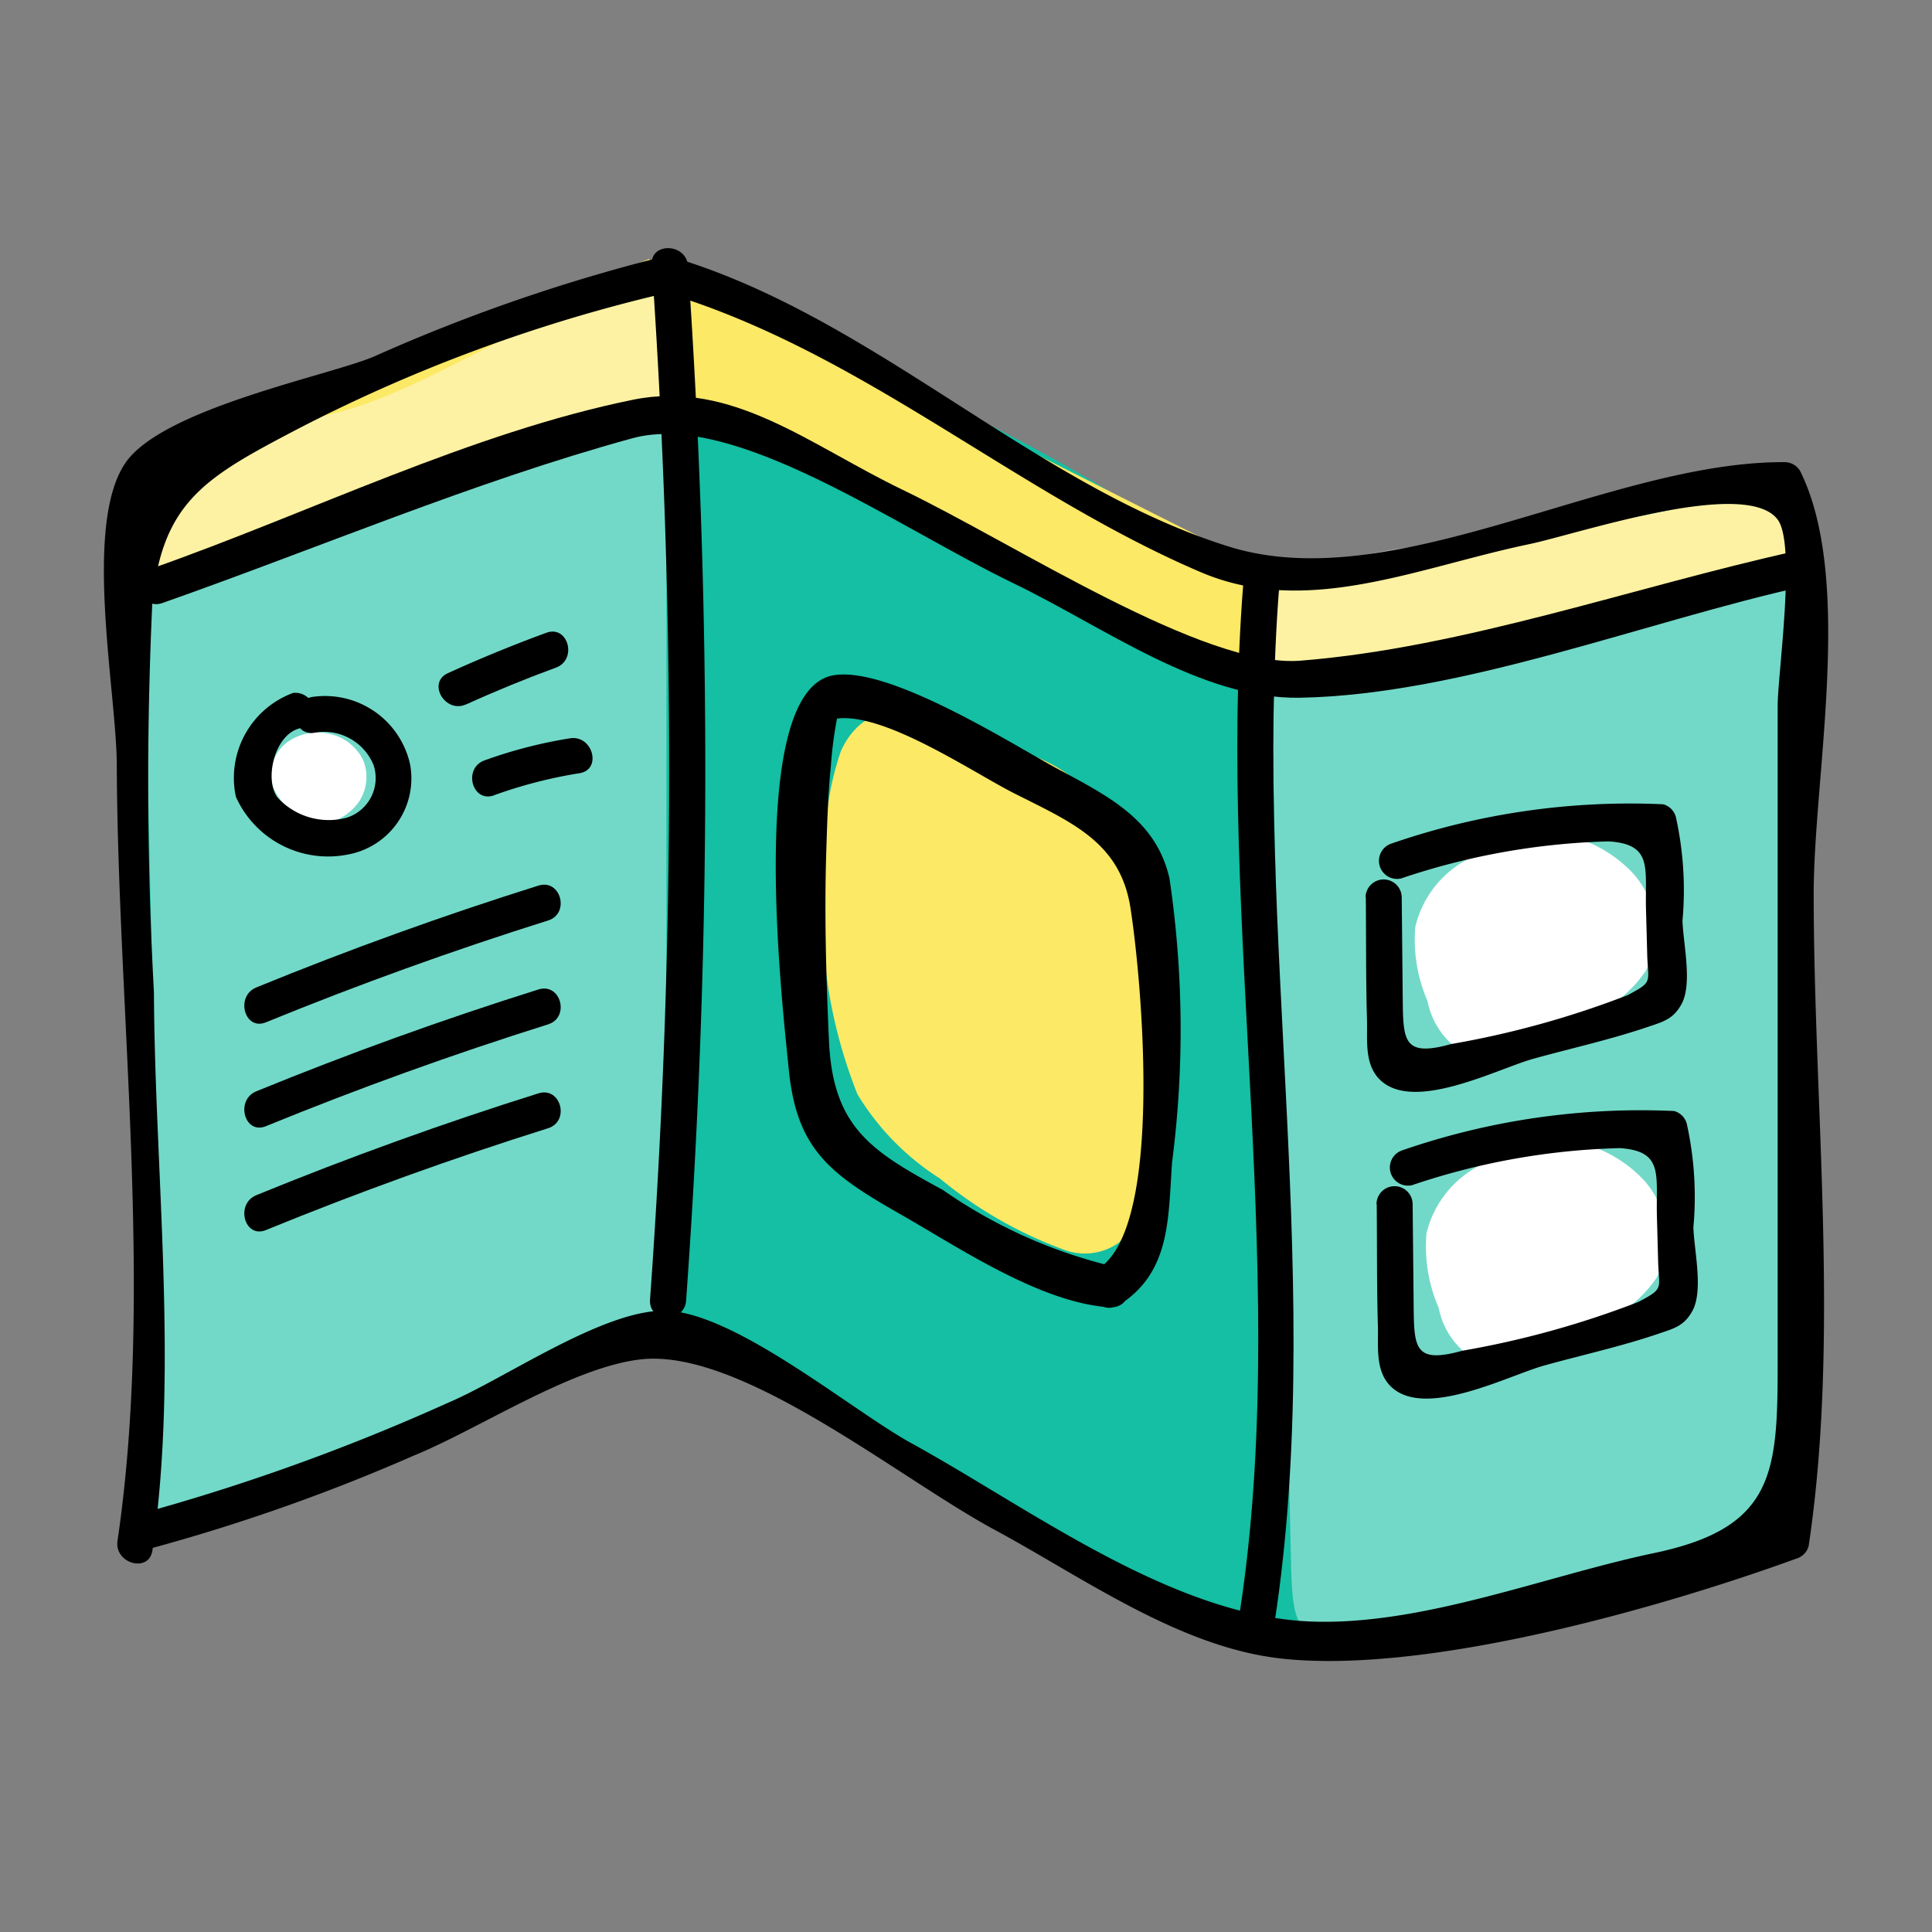
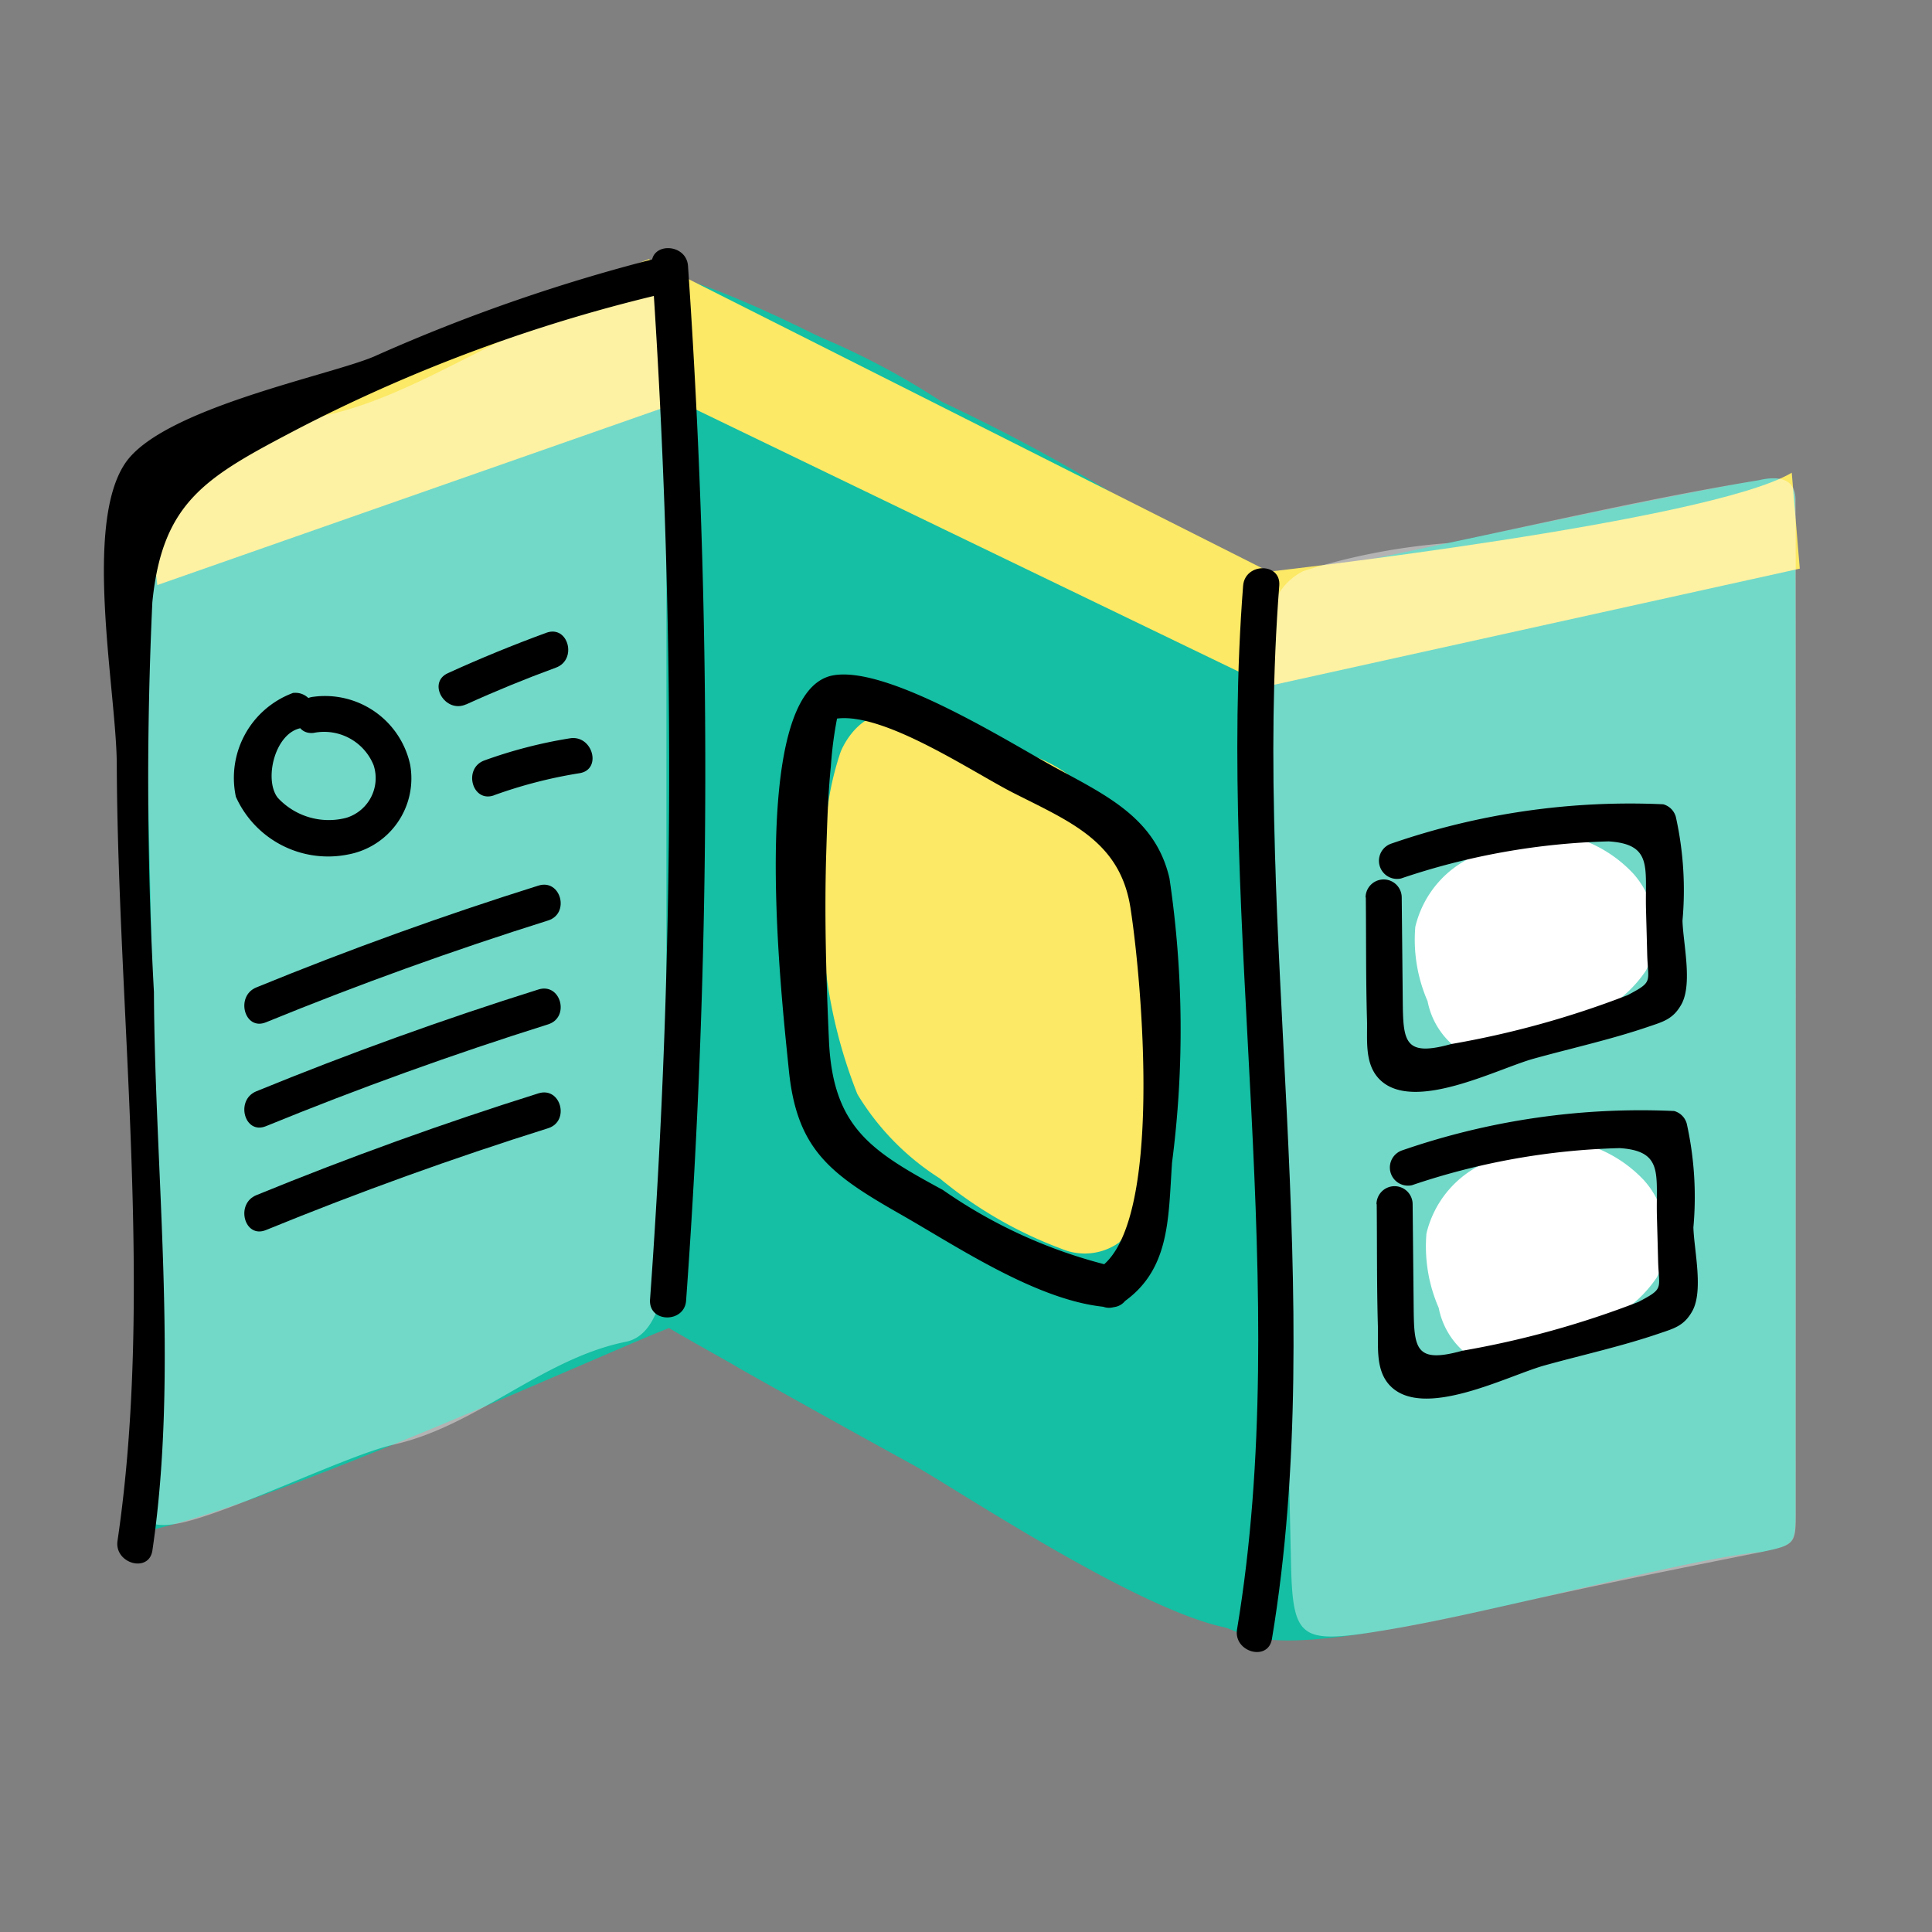
<svg xmlns="http://www.w3.org/2000/svg" width="34" height="34" viewBox="0 0 34 34">
  <rect x="0" y="0" width="34" height="34" fill="#808080" stroke="none" />
  <defs>
    <clipPath id="clip-path">
      <rect id="Rectangle_6836" data-name="Rectangle 6836" width="30.35" height="24.859" fill="none" />
    </clipPath>
    <clipPath id="clip-path-2">
      <rect id="Rectangle_6835" data-name="Rectangle 6835" width="30.35" height="24.86" fill="none" />
    </clipPath>
    <clipPath id="clip-path-3">
      <rect id="Rectangle_6833" data-name="Rectangle 6833" width="9.294" height="20.387" fill="none" />
    </clipPath>
    <clipPath id="clip-path-4">
      <rect id="Rectangle_6834" data-name="Rectangle 6834" width="9.268" height="21.695" fill="none" />
    </clipPath>
  </defs>
  <g id="play_guide_plus" transform="translate(-10819 -4573)">
    <rect id="Rectangle_6846" data-name="Rectangle 6846" width="34" height="34" transform="translate(10819 4573)" fill="none" />
    <g id="Group_106208" data-name="Group 106208" transform="translate(10820.825 4577.37)">
      <g id="Group_106207" data-name="Group 106207" clip-path="url(#clip-path)">
        <g id="Group_106206" data-name="Group 106206" transform="translate(0 0)">
          <g id="Group_106205" data-name="Group 106205" clip-path="url(#clip-path-2)">
            <path id="Path_28564" data-name="Path 28564" d="M15.281,18.99a2.185,2.185,0,0,0,1,1.149q1.467.826,2.943,1.636c.879.482,5.505,3.608,6.3,2.778a1.871,1.871,0,0,0,.335-1.358q-.085-4.709-.36-9.41-.137-2.35-.321-4.7c-.086-1.094.131-2.585-.71-3.28A31.447,31.447,0,0,0,19.752,3.08a13.154,13.154,0,0,0-4.924-1.959,58.907,58.907,0,0,1,.315,15.433,5.294,5.294,0,0,0,.138,2.436" transform="translate(-5.002 -0.378)" fill="#14bfa3" />
            <path id="Path_28565" data-name="Path 28565" d="M.949,22.835c2.289-.467,8.19-3.175,9.269-3.589.16.11,9.7,5.5,10.333,5.447,1.621.365,6.955-1.325,8.9-1.508.582-.121.592-.144.592-.7,0-4.923.005-17.107-.005-17.775.017-.426-.305-.463-.645-.383-2.212.364-7.957,1.683-8.844,1.769C19.64,5.766,12.977,1.424,10.264.726L.8,4.735Z" transform="translate(-0.271 -0.245)" fill="#14bfa3" />
            <path id="Path_28566" data-name="Path 28566" d="M30.193,5.734,20.843,7.8l-10.354-5-9.2,3.223-.27-2.238L9.939.287l10.913,5.5s7.74-.877,9.2-1.741" transform="translate(-0.345 -0.097)" fill="#fce965" />
            <g id="Group_106201" data-name="Group 106201" transform="translate(20.482 4.044)" opacity="0.4" style="mix-blend-mode: lighten;isolation: isolate">
              <g id="Group_106200" data-name="Group 106200">
                <g id="Group_106199" data-name="Group 106199" clip-path="url(#clip-path-3)">
                  <path id="Path_28567" data-name="Path 28567" d="M31.3,24.213q.01.477.021.955c.027,1.3.141,1.442,1.38,1.254.85-.129,1.691-.317,2.529-.507,1.46-.329,2.919-.624,4.383-.916.582-.121.592-.144.592-.7,0-4.923.005-17.108-.005-17.776.017-.426-.305-.463-.645-.383-1.836.3-3.655.722-5.476,1.107a11.236,11.236,0,0,0-2.546.494c-.9.471-.566,1.666-.546,2.546q.156,6.966.313,13.931" transform="translate(-30.909 -6.103)" fill="#fff" />
                </g>
              </g>
            </g>
            <g id="Group_106204" data-name="Group 106204" transform="translate(0.633 0.773)" opacity="0.4" style="mix-blend-mode: lighten;isolation: isolate">
              <g id="Group_106203" data-name="Group 106203">
                <g id="Group_106202" data-name="Group 106202" clip-path="url(#clip-path-4)">
                  <path id="Path_28568" data-name="Path 28568" d="M1.318,19.276q.01.477.021.955c.027,1.3-1.013,2.8.226,2.613.85-.129,3.026-1.214,3.864-1.4,1.46-.329,2.623-1.517,4.088-1.81.582-.121.707-1.038.707-1.6,0-4.923.005-15.783-.005-16.45.017-.426-.305-.463-.645-.383C7.736,1.5,6.016,2.953,4.2,3.337a11.243,11.243,0,0,0-2.546.494C.753,4.3.985,4.465,1,5.345q.156,6.966.313,13.931" transform="translate(-0.955 -1.165)" fill="#fff" />
                </g>
              </g>
            </g>
-             <path id="Path_28569" data-name="Path 28569" d="M5.335,14.473a.807.807,0,0,1-.516-.225,1.026,1.026,0,0,1-.351-.457.713.713,0,0,1,.248-.752.916.916,0,0,1,.8-.145.85.85,0,0,1,.553.463.791.791,0,0,1-.082.725.96.96,0,0,1-.652.39" transform="translate(-1.498 -4.338)" fill="#fff" />
            <path id="Path_28570" data-name="Path 28570" d="M20.529,12.529c-.355-.351-.867-.03-1.1.5a5.144,5.144,0,0,0-.273,1.834,8.732,8.732,0,0,0,.565,4.2,4.532,4.532,0,0,0,1.451,1.483,7.423,7.423,0,0,0,2.152,1.242,1.041,1.041,0,0,0,1-.113,2.2,2.2,0,0,0,.581-1.246c.378-1.921.245-4.974-.769-6.29S22.153,13,20.823,12.685" transform="translate(-6.457 -4.177)" fill="#fce965" />
            <path id="Path_28571" data-name="Path 28571" d="M37.8,23.66a5.385,5.385,0,0,0-1.637.406,1.823,1.823,0,0,0-1.047,1.251,2.708,2.708,0,0,0,.216,1.307,1.366,1.366,0,0,0,.667.929,1.258,1.258,0,0,0,.811-.06,8.3,8.3,0,0,0,1.478-.645,2.211,2.211,0,0,0,.881-.758,1.528,1.528,0,0,0-.222-1.708,2.311,2.311,0,0,0-1.631-.732" transform="translate(-11.838 -7.978)" fill="#fff" />
            <path id="Path_28572" data-name="Path 28572" d="M9.851.214a30.763,30.763,0,0,0-5.1,1.762c-.794.335-3.721.912-4.372,1.874-.744,1.1-.154,4.031-.149,5.3.018,4.407.657,9.3.013,13.665-.059.4.554.573.614.169.465-3.152.041-6.65.027-9.826a68.078,68.078,0,0,1-.028-6.86c.177-1.785.956-2.209,2.559-3.05A27.851,27.851,0,0,1,10.019.828c.4-.092.23-.706-.169-.614" transform="translate(0 -0.069)" />
-             <path id="Path_28573" data-name="Path 28573" d="M.95,22.978a33.122,33.122,0,0,0,4.708-1.657c1.134-.464,2.751-1.541,3.969-1.686,1.765-.21,4.541,2.081,6.23,2.993,1.559.84,3.252,2.069,5.047,2.27,2.56.286,6.69-.893,9.065-1.756a.318.318,0,0,0,.222-.222c.553-3.686.089-7.757.089-11.481,0-2.064.71-5.528-.238-7.438a.316.316,0,0,0-.275-.157c-3.1-.014-6.864,2.4-9.785,1.484-3.418-1.07-6.2-4-9.718-5.072A.318.318,0,0,0,10.1.869c3.447,1.046,6.134,3.517,9.388,4.909,1.866.8,3.8-.074,5.782-.49.875-.184,3.814-1.182,4.376-.433.33.441,0,2.723,0,3.278q0,5.661,0,11.323c0,2.085.034,3.121-2.16,3.583-1.909.4-4.067,1.276-6.03,1.209-2.456-.085-4.942-1.978-7.057-3.14-1.052-.578-3.125-2.325-4.347-2.331-1.095-.005-2.81,1.2-3.8,1.618A36.884,36.884,0,0,1,.781,22.364c-.4.1-.229.71.169.614" transform="translate(-0.187 -0.081)" />
            <path id="Path_28574" data-name="Path 28574" d="M14.54.3a129.343,129.343,0,0,1-.032,18.208c-.019.409.618.408.636,0A129.343,129.343,0,0,0,15.176.3c-.04-.4-.677-.408-.636,0" transform="translate(-4.894 0)" />
            <path id="Path_28575" data-name="Path 28575" d="M23.9,22.408c.892-.575.851-1.5.92-2.5a18.169,18.169,0,0,0-.045-5c-.237-1.033-1.06-1.438-1.973-1.931-.8-.433-2.941-1.8-3.927-1.646-1.565.236-.909,5.83-.8,6.936.138,1.409.723,1.843,1.957,2.546,1.022.581,2.463,1.561,3.684,1.642.472.031.47-.7,0-.735a8.806,8.806,0,0,1-2.928-1.329c-1.263-.685-1.937-1.1-2.006-2.631-.049-1.108-.082-2.211-.047-3.32.016-.5.03-1.009.081-1.509a6.767,6.767,0,0,1,.123-.909q-.391.012-.025.074c.84-.117,2.394.942,3.124,1.312,1.005.509,1.868.855,2.05,2.016.192,1.225.6,5.6-.557,6.346-.4.255-.028.891.37.634" transform="translate(-6.019 -3.819)" />
            <path id="Path_28576" data-name="Path 28576" d="M30.71,27.338c1-6.01-.344-12.46.129-18.538.032-.408-.6-.406-.636,0-.469,6.016.885,12.422-.107,18.369-.066.4.547.573.614.169" transform="translate(-10.151 -2.865)" />
            <path id="Path_28577" data-name="Path 28577" d="M4.492,11.81a1.593,1.593,0,0,0-1,1.825,1.779,1.779,0,0,0,1.967,1.017,1.362,1.362,0,0,0,1.1-1.582,1.533,1.533,0,0,0-1.7-1.195c-.4.04-.408.677,0,.636a.939.939,0,0,1,1.056.566.73.73,0,0,1-.479.928,1.222,1.222,0,0,1-1.209-.355c-.248-.325-.043-1.161.43-1.227.4-.056.232-.67-.169-.614" transform="translate(-1.166 -3.983)" />
            <path id="Path_28578" data-name="Path 28578" d="M9.381,11.459q.777-.353,1.579-.647c.381-.14.216-.755-.17-.613q-.879.322-1.731.71c-.372.169-.049.718.321.549" transform="translate(-3.001 -3.433)" />
            <path id="Path_28579" data-name="Path 28579" d="M10.166,14.014a8.227,8.227,0,0,1,1.507-.389c.4-.064.232-.678-.169-.614A8.253,8.253,0,0,0,10,13.4c-.382.138-.217.753.169.614" transform="translate(-3.299 -4.388)" />
            <path id="Path_28580" data-name="Path 28580" d="M4.115,19.321q2.446-1,4.966-1.792c.389-.123.223-.737-.17-.614q-2.521.792-4.965,1.792c-.374.153-.21.769.169.614" transform="translate(-1.26 -5.7)" />
            <path id="Path_28581" data-name="Path 28581" d="M4.115,22.08q2.446-1,4.966-1.792c.389-.123.223-.737-.17-.614q-2.521.792-4.965,1.792c-.374.153-.21.769.169.614" transform="translate(-1.26 -6.631)" />
            <path id="Path_28582" data-name="Path 28582" d="M4.115,24.839q2.446-1,4.966-1.792c.389-.123.223-.737-.17-.614q-2.521.792-4.965,1.792c-.374.153-.21.769.169.614" transform="translate(-1.26 -7.562)" />
            <path id="Path_28583" data-name="Path 28583" d="M33.808,24.52c.007.72,0,1.441.021,2.161.009.345-.05.773.225,1.045.594.588,2.071-.192,2.708-.368.664-.184,1.35-.335,2-.556.28-.095.453-.137.6-.4.2-.362.03-1.074.019-1.474a5.953,5.953,0,0,0-.117-1.825.317.317,0,0,0-.222-.222,12.849,12.849,0,0,0-4.785.692.319.319,0,0,0,.17.614,12.336,12.336,0,0,1,3.655-.653c.781.05.638.467.657,1.2q.011.392.021.783c.013.5.115.481-.347.724a16.256,16.256,0,0,1-3.1.859c-.832.231-.848-.044-.855-.778l-.018-1.8a.318.318,0,0,0-.636,0" transform="translate(-11.405 -7.699)" />
            <path id="Path_28584" data-name="Path 28584" d="M37.507,15.515a5.385,5.385,0,0,0-1.637.406,1.821,1.821,0,0,0-1.047,1.251,2.708,2.708,0,0,0,.216,1.307,1.366,1.366,0,0,0,.667.929,1.258,1.258,0,0,0,.811-.06A8.3,8.3,0,0,0,38,18.7a2.207,2.207,0,0,0,.881-.758,1.528,1.528,0,0,0-.222-1.708,2.311,2.311,0,0,0-1.631-.732" transform="translate(-11.741 -5.23)" fill="#fff" />
            <path id="Path_28585" data-name="Path 28585" d="M33.518,16.374c.007.72,0,1.441.021,2.161.009.345-.05.773.225,1.045.594.588,2.071-.192,2.708-.368.664-.184,1.35-.335,2-.556.28-.095.453-.137.6-.4.2-.362.03-1.074.019-1.474a5.953,5.953,0,0,0-.117-1.825.317.317,0,0,0-.222-.222,12.849,12.849,0,0,0-4.785.692.319.319,0,0,0,.17.614,12.336,12.336,0,0,1,3.655-.653c.781.05.638.467.657,1.2q.011.392.021.783c.013.5.115.481-.347.724a16.257,16.257,0,0,1-3.1.859c-.832.231-.848-.044-.855-.778l-.018-1.8a.318.318,0,0,0-.636,0" transform="translate(-11.307 -4.951)" />
-             <path id="Path_28586" data-name="Path 28586" d="M30.092,6.653c-2.82.624-5.833,1.7-8.705,1.926-1.7.133-5-2.046-7-3.008-1.637-.789-3-1.937-4.739-1.585-2.841.576-5.714,2-8.457,2.965-.384.135-.219.749.169.614C4.1,6.6,6.835,5.432,9.631,4.665c1.793-.492,4.623,1.545,6.717,2.556,1.585.764,3.3,2.043,5.038,2.01,2.849-.054,6.08-1.346,8.875-1.964.4-.089.231-.7-.168-.614" transform="translate(-0.329 -1.322)" />
          </g>
        </g>
      </g>
    </g>
  </g>
</svg>